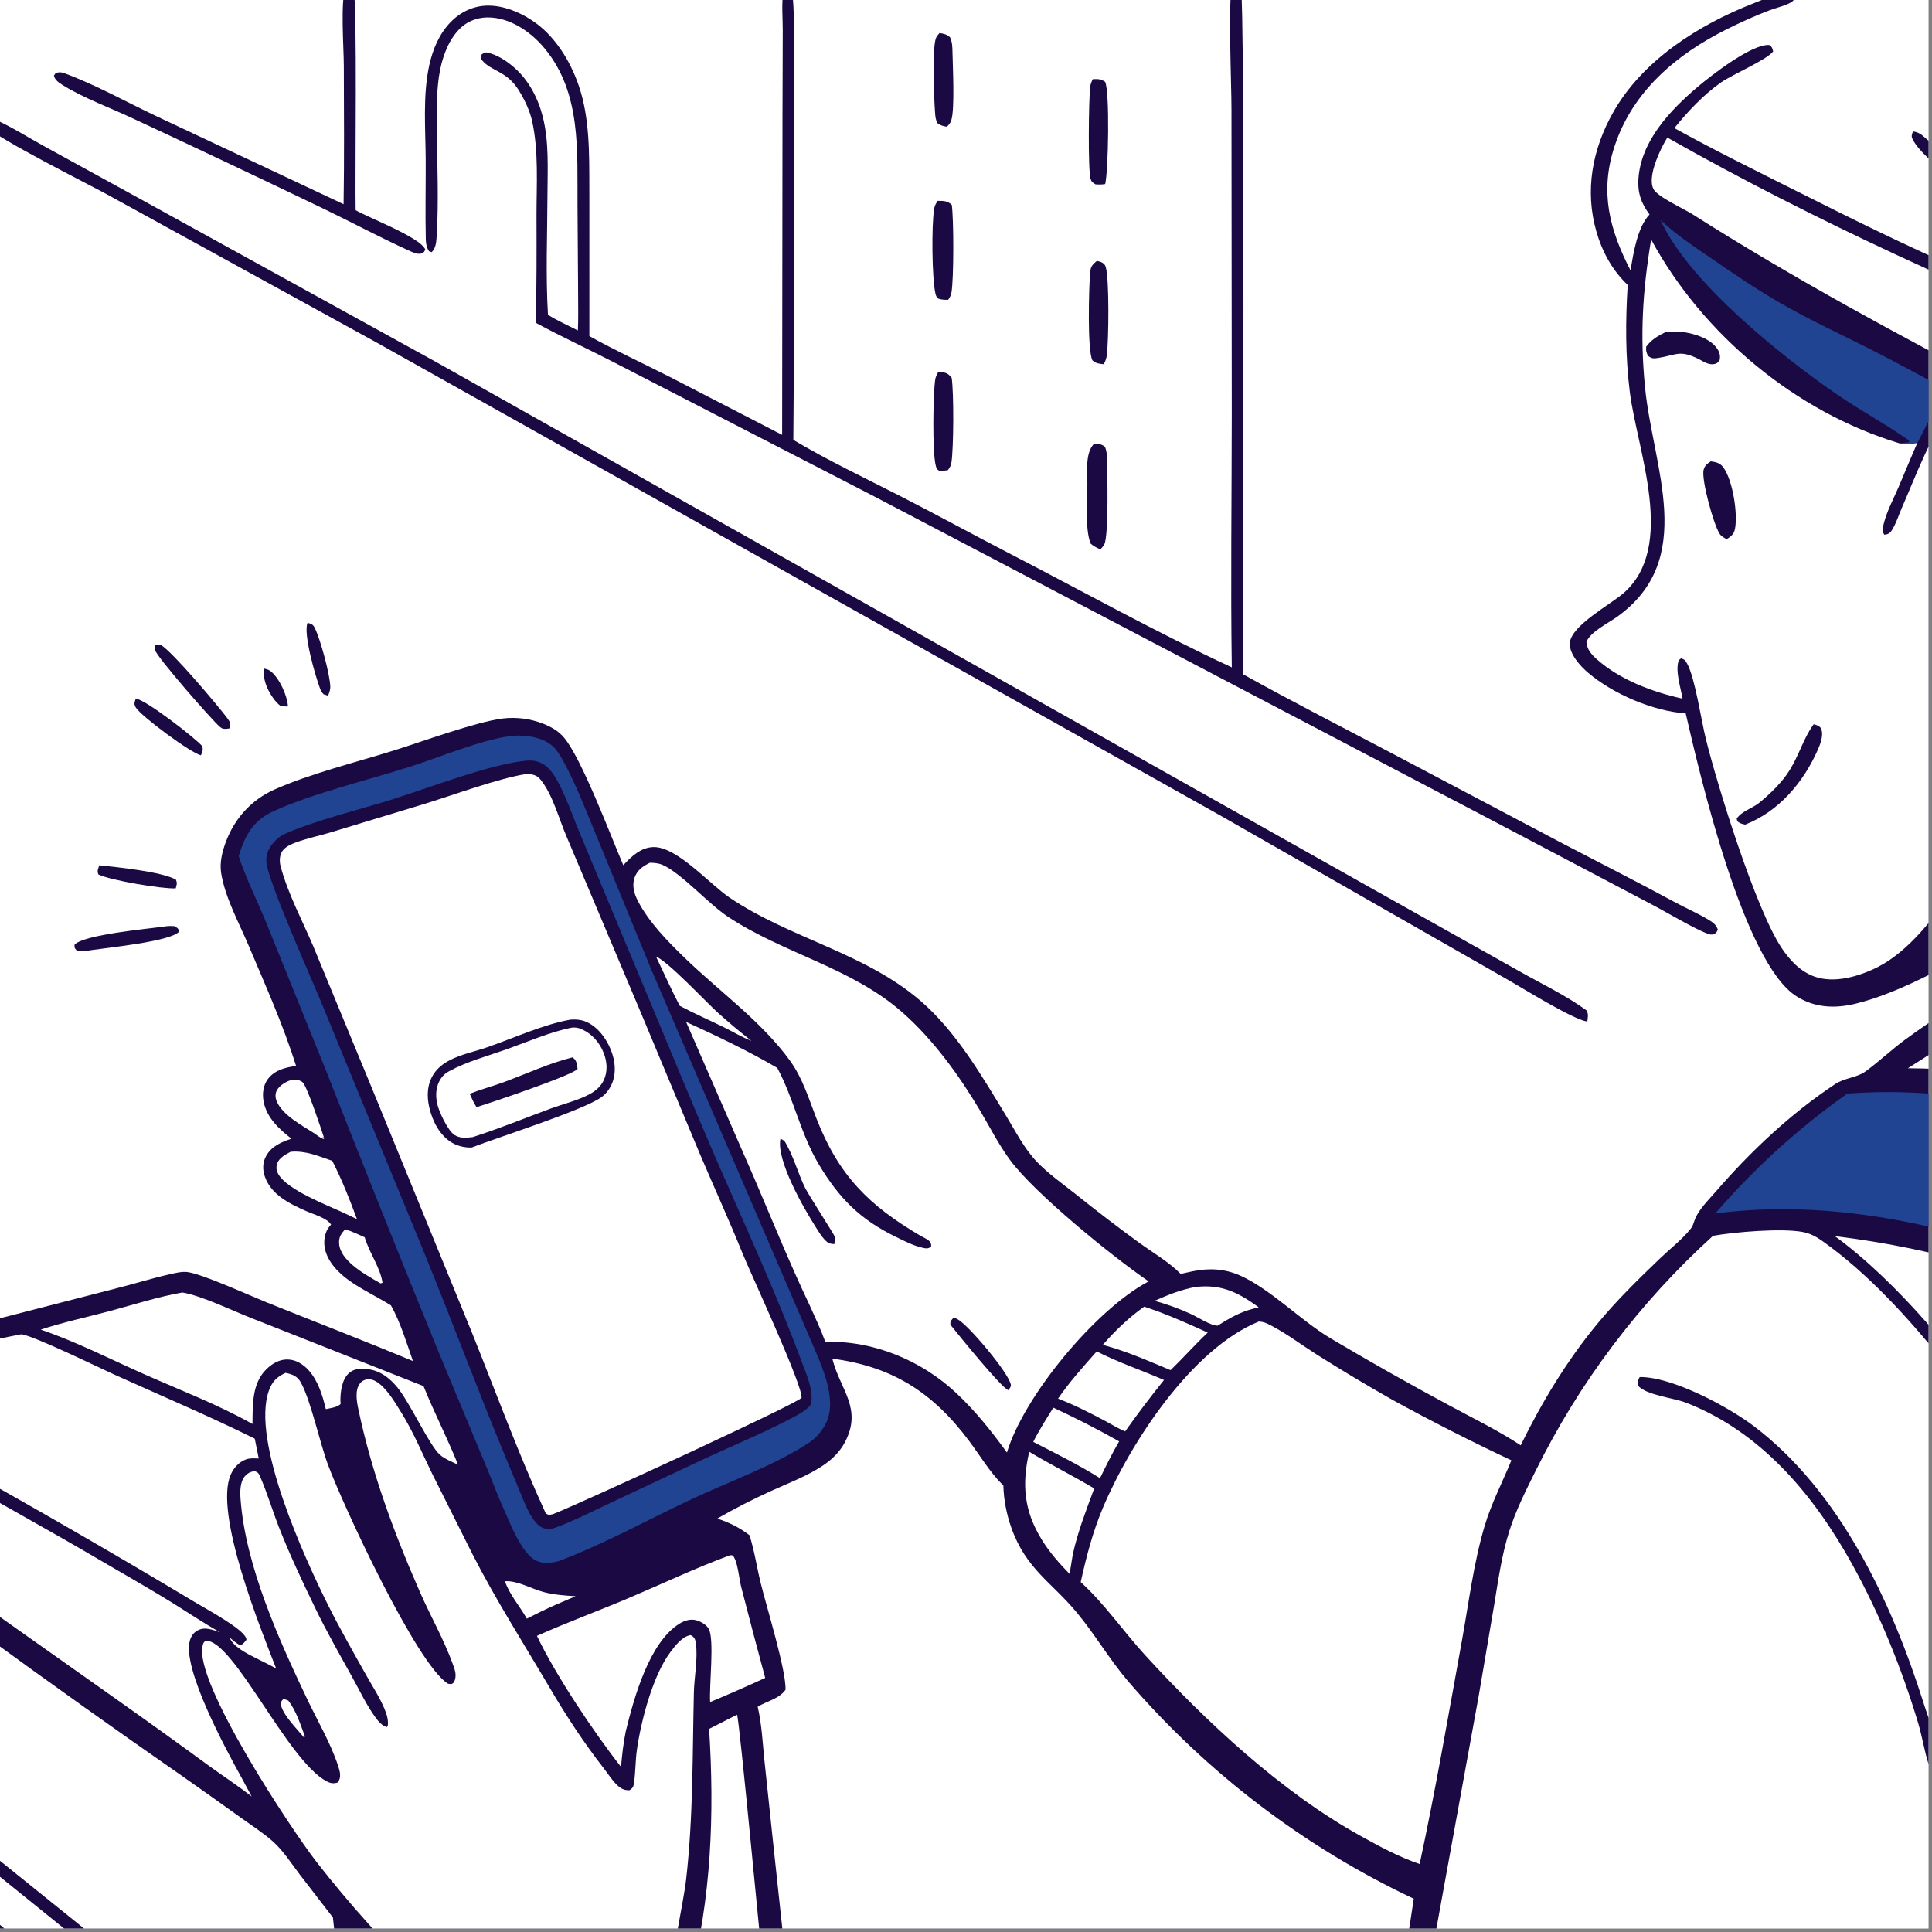
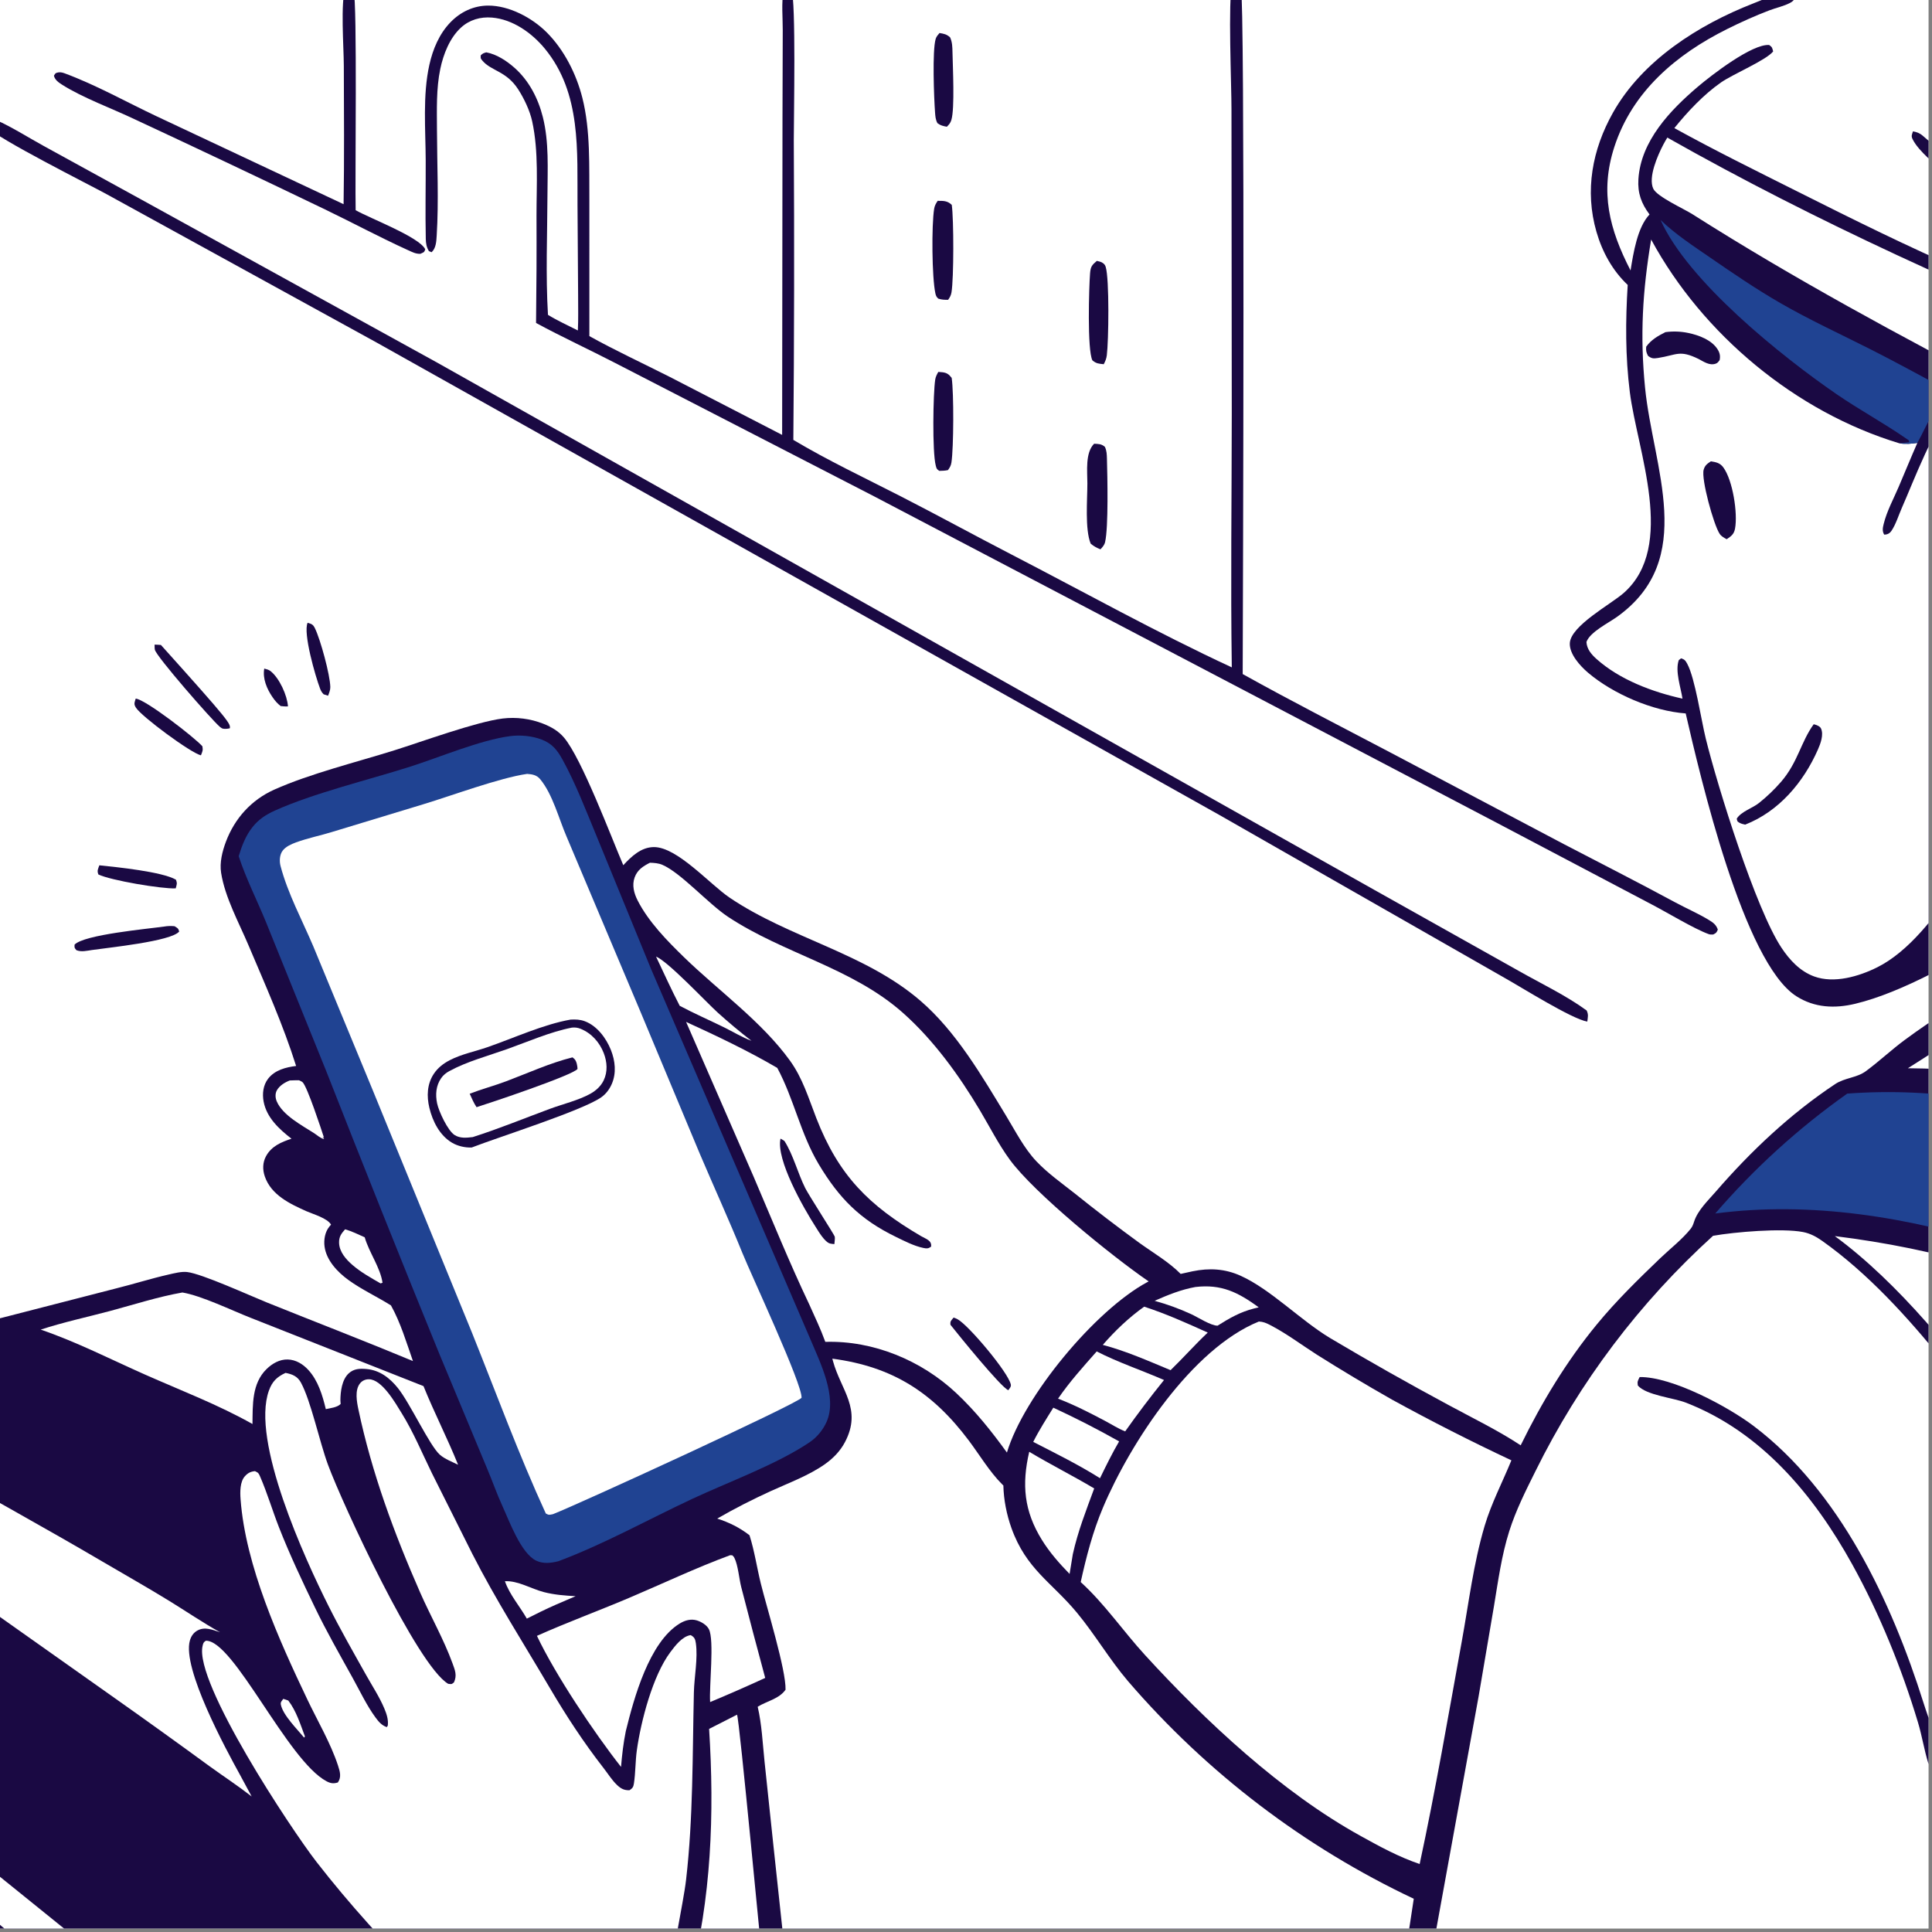
<svg xmlns="http://www.w3.org/2000/svg" width="100%" height="100%" viewBox="0 0 715 715" version="1.1" xml:space="preserve" style="fill-rule:evenodd;clip-rule:evenodd;stroke-linejoin:round;stroke-miterlimit:2;">
  <rect x="0" y="0" width="715" height="715" fill="#808080" stroke="none" />
  <g id="Artboard1" transform="matrix(0.697,0,0,0.697,0,0)">
    <rect x="0" y="0" width="1024" height="1024" style="fill:none;" />
    <clipPath id="_clip1">
      <rect x="0" y="0" width="1024" height="1024" />
    </clipPath>
    <g clip-path="url(#_clip1)">
      <g transform="matrix(1.434,0,0,1.434,-222.1,-45.32)">
        <rect x="0" y="0" width="1024" height="1024" style="fill:white;fill-rule:nonzero;" />
      </g>
      <g transform="matrix(1.434,0,0,1.434,-222.1,-45.32)">
        <path d="M757.568,137.105C751.911,131.765 748.143,124.864 745.993,117.42C741.593,102.183 744.448,86.943 752.124,73.301C763.003,53.968 783.768,40.81 803.97,32.911C807.372,31.58 810.844,30.007 814.38,29.09C816.201,28.618 817.599,28.415 819.258,29.375L819.597,30.683C819.154,31.656 818.648,32.17 817.693,32.673C815.327,33.919 812.492,34.493 809.996,35.445C804.697,37.465 799.387,39.858 794.313,42.392C775.523,51.775 759.284,65.479 752.625,85.994C747.179,102.773 750.814,116.577 758.621,131.743C759.668,125.333 761.134,115.774 765.649,111.009C762.624,106.957 761.203,103.109 761.527,97.963C762.42,83.774 773.327,72.385 783.557,63.698C788.51,59.492 803.674,47.737 809.973,48.271C811.12,49.102 811.043,49.26 811.423,50.649C808.812,53.912 796.544,59.05 792.144,62.113C785.707,66.595 779.747,72.947 774.841,79.035C789.902,87.349 805.44,94.993 820.814,102.71C841.004,112.843 861.36,122.965 882.103,131.919C907.627,142.937 933.364,153.286 959.113,163.758C962.206,165.016 975.431,169.492 977.023,170.691C978.086,171.492 978.297,172.428 978.543,173.651C977.957,174.852 977.958,174.807 976.724,175.337C969.365,175.069 952.469,166.978 944.799,163.872C885.757,139.961 827.744,113.946 772.237,82.546C771.706,83.417 771.202,84.304 770.724,85.207C768.712,89.05 765.043,97.301 767.049,101.499C768.452,104.435 778.411,108.933 781.515,110.904C819.307,134.907 858.348,155.95 898.046,176.609C929.853,193.161 961.977,209.71 994.945,223.857C995.233,227.412 995.353,230.945 995.418,234.511C995.285,255.498 995.305,276.484 995.477,297.469C995.499,304.194 996.421,318.106 995.154,324.116L994.522,325.193C992.711,327.05 990.819,329.246 988.617,330.629C984.509,333.209 976.92,333.581 975.601,334.679C971.423,339.463 967.069,341.738 960.63,342.205C950.248,342.958 940.87,339.385 933.141,332.523C923.631,324.08 919.461,314.028 913.735,303.038C911.894,331.683 906.974,360.31 905.609,388.985C928.951,376.454 952.007,363.713 976.341,353.126C982.17,350.59 988.28,347.439 994.392,345.775C994.602,349.202 994.584,352.543 994.437,355.974C984.215,361.11 973.704,365.618 963.337,370.445C951.194,376.248 939.121,382.194 927.119,388.283C904.511,399.914 882.716,413.427 861.322,427.139C869.23,427.181 876.919,427.585 884.771,428.654C914.168,411.194 945.634,396.871 977.515,384.591C980.932,383.275 989.78,378.837 993.299,379.781C993.942,379.954 994.441,380.671 994.688,381.249C995.437,383.004 994.964,385.959 994.847,387.849C986.744,392.14 977.895,395.153 969.409,398.591C952.57,405.323 936.009,412.683 919.728,420.671C913.362,423.774 906.528,426.701 900.646,430.654C927.336,436.728 975.109,452.436 994.953,471.042L995.165,477.099C995.791,482.42 995.343,488.192 995.299,493.559C995.175,508.605 994.148,524.243 995.157,539.211C995.322,543.001 995.048,546.911 994.978,550.711C986.763,546.305 978.83,541.379 970.602,536.99C946.586,524.178 915.345,508.992 889.512,500.862C871.784,495.283 852.674,491.587 834.253,489.291C857.593,506.376 880.116,534.035 896.628,557.706C957.27,644.637 984.607,770.023 989.228,874.812C989.498,880.94 991.097,919.281 989.92,922.53C989.469,923.774 988.982,923.994 987.925,924.636L986.824,924.317C985.106,921.594 985.699,885.856 985.42,879.08C984.092,846.897 980.278,814.062 975.119,782.27C964.144,714.63 941.97,640.509 906.836,581.607C897.122,565.321 886.105,550.115 874.208,535.381C861.296,519.391 846.415,502.987 829.575,491.061C827.391,489.514 825.142,488.303 822.489,487.789C814.694,486.28 797.196,487.761 789.171,489.18C785.781,492.253 782.465,495.405 779.223,498.634C775.981,501.863 772.817,505.167 769.73,508.544C766.643,511.922 763.638,515.371 760.713,518.89C757.788,522.409 754.948,525.995 752.192,529.648C749.436,533.301 746.767,537.016 744.185,540.794C741.604,544.572 739.112,548.409 736.711,552.304C734.31,556.199 732.002,560.148 729.786,564.152C727.571,568.155 725.45,572.209 723.425,576.312C719.813,583.572 716.166,590.799 713.712,598.553C710.85,607.595 709.606,616.949 708.056,626.271L702.361,659.75L681.904,772.237C677.133,798.703 672.106,825.121 666.823,851.49C664.732,861.955 660.072,878.373 659.443,888.367C658.579,902.092 664.47,924.664 668.612,937.954C674.009,955.272 683.769,971.516 697.916,983.067C701.37,985.887 706.944,988.421 709.017,992.395C708.733,993.709 708.801,993.395 707.801,994.075C703.082,994.032 695.871,987.067 692.269,984.005C669.084,964.292 657.935,927.308 655.685,897.8C653.757,906.763 648.809,918.001 649.86,926.933C650.947,936.173 653.472,946.181 656.692,954.863C658.311,959.225 660.634,963.563 661.785,968.061C662.124,969.383 662.308,970.189 661.804,971.467C660.468,971.541 660.004,971.436 659.02,970.473C653.036,964.616 646.714,938.673 646.323,930.405C641.28,943.077 639.796,960.391 638.871,974.068C638.603,978.043 639.043,982.254 638.445,986.154C638.179,987.89 637.724,989.188 636.27,990.212L635.475,989.813C630.504,981.707 638.009,949.716 638.681,939.133L638.732,938.272C634.052,945.067 629.937,952.722 626.073,960.023C623.371,965.128 612.969,987.664 610.58,989.939C609.664,990.811 609.091,990.606 607.996,990.414C607.538,989.257 607.968,988.296 608.203,987.097L607.543,986.613L608.344,986.611C612.529,973.902 621.372,959.201 628.141,947.414C622.228,951.416 579.697,979.128 574.495,978.178C573.637,977.073 573.695,977.075 573.759,975.667C574.124,975.127 574.202,974.944 574.78,974.481C577.712,972.135 586.065,968.278 589.773,966.134C604.787,957.452 621.21,948.303 634.435,936.976L635.055,936.441C631.741,937.909 628.401,939.315 625.034,940.659C623.473,941.273 621.903,941.864 620.324,942.433C618.745,943.001 617.159,943.546 615.564,944.068C613.97,944.59 612.368,945.088 610.759,945.563C609.15,946.038 607.534,946.49 605.912,946.918C604.289,947.345 602.661,947.749 601.027,948.13C599.393,948.51 597.754,948.866 596.109,949.198C594.464,949.531 592.815,949.839 591.162,950.122C589.508,950.406 587.851,950.666 586.19,950.902C584.529,951.137 582.864,951.348 581.197,951.535C579.53,951.722 577.86,951.885 576.188,952.023C574.516,952.161 572.842,952.274 571.167,952.363C569.491,952.452 567.814,952.517 566.137,952.557C564.46,952.597 562.782,952.612 561.105,952.603C559.427,952.594 557.75,952.561 556.073,952.503C554.396,952.444 552.721,952.362 551.046,952.255C549.372,952.148 547.7,952.016 546.029,951.86C542.195,951.502 536.752,951.563 533.348,949.824C532.144,949.209 531.774,948.789 531.381,947.524C531.638,947.196 531.809,946.774 532.154,946.539C533.141,945.865 534.995,945.82 536.135,945.877C538.6,946 541.223,946.754 543.69,947.114C548.677,947.868 553.692,948.318 558.733,948.464C573.988,948.892 590.813,947.011 605.249,942.02C546.228,929.022 488.377,875.895 450.236,831.014C441.321,820.523 432.328,809.75 424.025,798.772C419.531,792.829 415.546,786.525 410.961,780.649C402.479,782.863 394.878,785.326 387.204,789.632C390.148,794.928 404.708,812.94 404.451,817.103C403.512,818.083 403.414,817.989 402.045,818.15C397.914,815.616 386.671,797.244 383.1,791.926C379.238,795.33 375.547,798.91 372.027,802.666C375.744,808.503 386.37,821.585 387.626,827.614C387.911,828.981 387.792,829.469 386.994,830.575C382.9,830.18 372.546,810.689 368.748,806.54C368.617,806.397 368.481,806.258 368.347,806.117C365.867,809.284 363.792,812.636 361.722,816.079C363.805,821.054 376.652,840.929 376.783,843.268C376.117,844.417 376.145,844.456 374.912,844.921C370.715,843.608 361.453,825.815 358.845,821.382C357.571,823.797 356.512,826.273 355.448,828.785C357.869,838.192 362.671,847.224 367.067,855.851C386.537,894.063 411.458,929.544 438.348,962.874C443.831,969.67 449.67,976.171 455.443,982.719C458.579,986.277 462.096,989.795 464.787,993.703C464.881,993.839 464.971,993.978 465.063,994.115C460.279,994.076 455.484,994.113 450.712,993.732C444.748,987.663 439.388,980.98 433.935,974.459C406.261,941.364 379.906,902.397 360.973,863.576C357.139,855.715 354.002,847.437 350.693,839.341C339.385,845.877 327.643,851.805 316.103,857.929C308.678,861.869 300.956,866.672 293.102,869.639C280.518,863.316 260.999,844.499 249.262,834.814C201.523,795.226 154.29,755.046 107.561,714.273C104.843,704.817 104.26,690.998 102.831,680.919C98.714,651.891 94.359,622.747 91.365,593.584C88.775,591.269 86.199,588.939 83.636,586.594C82.039,579.758 77.036,547.279 77.195,541.367C77.885,540.4 78.45,539.873 79.562,539.415C85.348,537.028 91.871,535.892 97.95,534.389C106.227,532.314 114.49,530.183 122.739,527.996L197.77,508.687C204.31,507.067 210.768,505.011 217.333,503.521C219.417,503.048 222.063,502.353 224.174,502.595C229.663,503.226 247.52,511.382 253.758,513.892C271.75,521.132 289.879,528.105 307.781,535.558C305.391,528.739 303.178,521.275 299.647,514.962C294.492,511.719 288.835,509.122 283.901,505.549C279.857,502.622 275.746,498.291 275.05,493.152C274.716,490.682 275.209,487.761 276.814,485.795C277.021,485.542 277.241,485.299 277.454,485.05C276.082,482.633 270.841,481.196 268.322,480.07C262.169,477.32 255.303,474.068 252.935,467.215C252.062,464.69 252.105,462.029 253.409,459.658C255.434,455.974 259.034,454.476 262.814,453.234C258.261,449.705 253.616,445.44 252.496,439.507C251.942,436.573 252.306,433.402 254.178,430.989C256.642,427.811 260.733,426.766 264.523,426.298C259.743,411.112 253.089,396.237 246.878,381.581C243.278,373.086 238.191,363.898 236.753,354.788C236.151,350.976 237.187,346.842 238.533,343.264C241.791,334.604 247.973,327.764 256.414,323.983C269.586,318.083 286.949,313.799 300.931,309.412C311.001,306.253 331.241,298.86 340.978,297.649C342.245,297.496 343.516,297.422 344.791,297.427C346.066,297.432 347.337,297.514 348.602,297.675C349.867,297.836 351.118,298.075 352.354,298.391C353.59,298.707 354.802,299.098 355.989,299.563C358.957,300.736 361.621,302.242 363.705,304.697C370.292,312.454 381.244,341.681 385.668,351.963C388.674,348.71 392.264,345.287 396.975,345.254C405.63,345.195 417.655,358.983 425.025,363.969C447.349,379.069 475.052,384.379 495.68,402.149C508.929,413.562 518.473,430.024 527.469,444.848C530.891,450.487 534.13,456.882 538.701,461.679C542.9,466.085 548.09,469.755 552.865,473.52C560.672,479.795 568.624,485.881 576.72,491.779C581.712,495.382 587.749,498.903 592.043,503.292C593.498,502.955 594.957,502.635 596.42,502.33C602.633,501.05 608.419,501.348 614.265,503.988C625.327,508.983 636.377,520.414 647.36,527.036C661.755,535.589 676.328,543.83 691.077,551.759C700.045,556.618 709.419,561.151 717.942,566.76C725.71,550.911 734.868,535.702 746.092,522.044C753.331,513.236 761.361,505.403 769.577,497.516C773.226,494.012 777.781,490.496 780.914,486.55C781.539,485.764 781.844,484.895 782.15,483.946C783.521,479.696 787.278,476.176 790.16,472.848C803.163,457.832 817.786,444.034 834.372,433.012C837.943,430.638 842.383,430.716 845.765,428.216C850.701,424.568 855.201,420.319 860.152,416.656C871.191,408.488 883.165,401.095 895.118,394.354C894.749,388.846 895.469,383.321 896.084,377.855C880.058,386.823 859.494,399.043 841.784,403.276C834.217,405.085 826.779,404.772 820.033,400.487C800.463,388.058 784.418,319.071 779.044,295.763C766.818,294.88 752.113,288.55 742.815,280.625C739.985,278.212 735.939,273.782 736.136,269.76C736.453,263.278 751.36,255.344 756.11,251.151C775.661,233.891 761.087,198.502 758.351,176.762C756.69,163.568 756.74,150.352 757.568,137.105Z" style="fill:rgb(26,9,67);fill-rule:nonzero;" />
      </g>
      <g transform="matrix(1.434,0,0,1.434,-222.1,-45.32)">
        <path d="M838.857,436.53C871.688,434.122 902.389,439.703 933.392,450.435C940.809,453.005 948.078,455.944 955.197,459.253C960.801,461.837 990.978,478.601 994.662,478.353L995.165,477.099C995.791,482.42 995.343,488.192 995.299,493.559C995.175,508.605 994.148,524.243 995.157,539.211C936.242,503.94 859.949,471.731 789.986,480.925C793.59,476.747 797.317,472.683 801.168,468.732C805.019,464.781 808.987,460.95 813.071,457.24C817.154,453.531 821.347,449.948 825.649,446.493C829.951,443.038 834.354,439.717 838.857,436.53Z" style="fill:rgb(32,67,146);fill-rule:nonzero;" />
      </g>
      <g transform="matrix(1.434,0,0,1.434,-222.1,-45.32)">
        <path d="M463.074,534.674C485.336,537.615 500.215,547.154 513.627,565.027C517.613,570.339 521.249,576.509 525.937,581.187C526.088,581.338 526.245,581.484 526.398,581.632C526.507,586.902 527.609,592.423 529.382,597.383C534.851,612.68 544.336,617.482 553.691,628.801C560.372,636.884 565.71,646.06 572.542,654.08C574.362,656.196 576.21,658.288 578.085,660.356C579.96,662.424 581.862,664.467 583.79,666.485C585.719,668.503 587.674,670.495 589.655,672.462C591.636,674.429 593.642,676.369 595.673,678.283C597.705,680.197 599.761,682.084 601.842,683.945C603.923,685.805 606.029,687.638 608.158,689.443C610.287,691.248 612.44,693.024 614.615,694.773C616.791,696.522 618.989,698.242 621.21,699.933C623.431,701.624 625.673,703.286 627.937,704.918C630.202,706.551 632.487,708.153 634.793,709.725C637.1,711.298 639.426,712.84 641.773,714.351C644.12,715.863 646.486,717.344 648.871,718.793C651.257,720.242 653.661,721.66 656.084,723.047C658.507,724.433 660.947,725.787 663.405,727.11C665.863,728.433 668.338,729.723 670.83,730.981C673.322,732.238 675.83,733.463 678.354,734.655C674.689,760.045 669.423,785.376 664.729,810.592C659.246,840.048 653.322,869.226 646.285,898.359C643.829,908.524 641.637,918.826 638.66,928.852C634.54,931.31 630.412,933.625 626.148,935.827C621.346,934.546 616.465,933.564 611.607,932.52C558.471,921.874 503.931,873.874 467.569,835.786C457.972,825.733 448.067,815.578 439.911,804.29C443.349,803.233 447.699,802.318 449.62,798.937C450.289,797.759 449.886,795.499 449.756,794.169L441.266,715.084L437.966,683.84C437.267,677.157 436.962,670.1 435.431,663.558C438.841,661.442 443.354,660.669 445.743,657.257C445.963,649.933 438.72,626.625 436.562,617.833C435.114,611.937 434.243,605.846 432.399,600.061C428.731,597.207 424.854,595.302 420.445,593.891C426.9,590.17 433.429,586.838 440.207,583.742C446.894,580.686 454.319,577.977 460.337,573.732C463.357,571.601 465.995,568.896 467.729,565.609C474.224,553.3 466.231,546.361 463.292,535.519C463.216,535.238 463.146,534.956 463.074,534.674Z" style="fill:white;fill-rule:nonzero;" />
      </g>
      <g transform="matrix(1.434,0,0,1.434,-222.1,-45.32)">
        <path d="M343.846,304.155C347.627,303.682 351.965,304.087 355.498,305.46C359.417,306.983 361.271,309.414 363.235,312.991C368.059,321.771 371.838,331.706 375.686,340.963L395.957,390.411L454.949,527.507C458.602,536.158 464.97,548.874 460.971,558.009C459.678,560.963 457.424,563.742 454.755,565.553C442.596,573.804 424.525,580.341 410.951,586.705C394.653,594.346 378.491,603.362 361.625,609.677C358.914,610.356 356.049,610.715 353.43,609.472C347.762,606.783 343.428,594.731 340.835,589.069C338.813,584.655 337.217,580.019 335.316,575.547L317.497,532.754C303.308,497.969 289.356,463.09 275.642,428.116L253.365,373.019C250.026,364.877 246.01,357.007 243.261,348.637C244.411,344.819 245.855,341.016 248.365,337.867C250.69,334.949 253.31,333.25 256.654,331.74C270.861,325.324 291.195,320.401 306.452,315.574C317.54,312.066 332.656,305.607 343.846,304.155Z" style="fill:rgb(32,67,146);fill-rule:nonzero;" />
      </g>
      <g transform="matrix(1.434,0,0,1.434,-222.1,-45.32)">
-         <path d="M350.257,313.204C351.316,313.19 352.305,313.219 353.345,313.445C356.444,314.118 358.684,316.494 360.295,319.109C364.252,325.527 366.748,333.501 369.716,340.478L391.911,393.715C401.563,416.678 410.925,439.82 420.865,462.656C431.345,486.735 442.517,510.953 451.631,535.581C453.414,540.4 456.295,546.466 455.124,551.613C453.625,553.827 450.142,555.567 447.79,556.802C436.07,562.958 423.56,567.94 411.596,573.665L380.981,588.036C373.734,591.43 366.529,595.184 358.956,597.793C357.353,597.775 355.976,597.627 354.651,596.622C350.939,593.804 348.544,586.535 346.737,582.301C334.33,553.22 323.397,523.402 311.41,494.128L273.718,402.451C269.951,393.331 254.075,357.803 253.507,350.839C253.269,347.927 254.385,345.597 256.288,343.461C257.681,341.897 258.995,340.925 260.93,340.101C272.885,335.008 287.072,331.653 299.629,327.754C313.197,323.541 336.898,314.289 350.257,313.204Z" style="fill:rgb(26,9,67);fill-rule:nonzero;" />
-       </g>
+         </g>
      <g transform="matrix(1.434,0,0,1.434,-222.1,-45.32)">
        <path d="M350.057,318.152C351.985,318.296 353.578,318.539 354.889,320.115C359.513,325.674 361.831,334.837 364.703,341.463L392.234,406.714L414.025,458.873C419.239,471.139 424.761,483.196 429.769,495.561C433.129,503.854 452.014,544.218 451.673,549.166C449.638,551.586 369.456,588.396 359.632,592.249C358.279,592.504 358.159,592.673 356.981,592.008C346.966,570.214 338.593,547.386 329.663,525.118L292.873,435.209L270.947,382.151C266.833,372.434 261.416,362.43 258.752,352.229C258.286,350.443 258.39,348.079 259.564,346.547C260.696,345.069 262.734,344.16 264.427,343.538C268.699,341.969 273.322,341.024 277.687,339.698L311.617,329.397C322.233,326.183 339.849,319.617 350.057,318.152Z" style="fill:white;fill-rule:nonzero;" />
      </g>
      <g transform="matrix(1.434,0,0,1.434,-222.1,-45.32)">
        <path d="M366.128,409.135C367.983,409.032 369.651,409.08 371.414,409.736C375.937,411.418 379.336,416.002 381.066,420.339C382.676,424.376 383.176,428.921 381.394,432.992C380.545,434.931 379.236,436.695 377.49,437.912C370.403,442.851 339.766,452.532 329.527,456.492C327.066,456.574 324.383,455.978 322.253,454.72C317.681,452.02 315.069,446.817 313.867,441.815C312.834,437.515 312.99,433.02 315.492,429.231C316.981,426.977 319.068,425.369 321.448,424.141C325.738,421.926 330.722,420.945 335.283,419.37C345.033,416.002 356.106,410.888 366.128,409.135Z" style="fill:rgb(26,9,67);fill-rule:nonzero;" />
      </g>
      <g transform="matrix(1.434,0,0,1.434,-222.1,-45.32)">
        <path d="M366.644,412.096C367.785,411.98 368.803,412.106 369.863,412.535C373.888,414.165 376.893,417.542 378.436,421.551C379.692,424.815 379.944,428.445 378.39,431.659C377.359,433.792 375.533,435.439 373.484,436.58C369.106,439.018 363.273,440.402 358.532,442.155C348.973,445.69 339.665,449.522 329.93,452.63C327.637,452.894 325.302,453.168 323.238,451.89C320.704,450.322 317.343,443.106 316.729,440.151C316.052,436.892 316.295,433.585 318.243,430.792C319.026,429.671 320.037,428.863 321.229,428.21C327.708,424.662 335.623,422.553 342.582,420.079C350.346,417.318 358.559,413.68 366.644,412.096Z" style="fill:white;fill-rule:nonzero;" />
      </g>
      <g transform="matrix(1.434,0,0,1.434,-222.1,-45.32)">
        <path d="M366.854,423.111C367.1,423.318 367.37,423.499 367.591,423.731C368.408,424.588 368.675,426.289 368.723,427.387C367.065,429.708 336.206,440.042 331.336,441.557C330.289,439.989 329.568,438.29 328.794,436.578C333.241,434.852 337.885,433.635 342.353,431.948C350.419,428.903 358.475,425.211 366.854,423.111Z" style="fill:rgb(26,9,67);fill-rule:nonzero;" />
      </g>
      <g transform="matrix(1.434,0,0,1.434,-222.1,-45.32)">
        <path d="M777.855,290.288C766.769,287.846 754.624,283.304 746.032,275.616C744.103,273.89 742.457,271.976 742.288,269.302C743.639,265.595 750.402,262.315 753.667,259.972C783.427,238.612 766.922,204.779 763.994,175.143C762.086,155.827 763.057,139.394 766.25,120.295C785.306,155.462 819.794,184.163 858.2,195.761C860.556,196.121 862.479,195.926 864.814,195.598C862.429,201.014 860.211,206.487 857.881,211.923C855.957,216.412 853.534,220.831 852.351,225.596C851.991,227.045 851.755,228.235 852.533,229.555C853.714,229.554 854.552,229.148 855.247,228.125C856.863,225.749 857.924,222.245 859.106,219.579C863.362,209.979 871.169,188.949 878.399,181.99C879.807,180.634 881.55,179.888 883.316,179.114C887.611,180.243 891.484,182.166 895.219,184.543C905.778,191.264 913.02,201.192 915.7,213.483C919.431,230.584 914.382,246.201 905.147,260.563C901.368,257.22 897.225,255.114 892.057,255.336C887.046,255.552 881.569,257.845 878.323,261.75C875.311,265.373 874.355,270.367 875.01,274.956C875.097,275.553 875.212,276.144 875.356,276.729C875.501,277.314 875.674,277.891 875.875,278.459C876.076,279.028 876.305,279.585 876.56,280.131C876.816,280.677 877.098,281.209 877.406,281.727C877.714,282.245 878.047,282.747 878.404,283.233C878.761,283.718 879.142,284.185 879.545,284.633C879.948,285.082 880.372,285.509 880.817,285.916C881.262,286.322 881.726,286.706 882.209,287.067C882.444,287.24 882.682,287.408 882.925,287.569C883.168,287.73 883.415,287.885 883.666,288.034C883.917,288.182 884.172,288.324 884.43,288.46C884.689,288.595 884.95,288.724 885.215,288.846C885.48,288.968 885.747,289.083 886.018,289.192C886.289,289.3 886.562,289.401 886.838,289.495C887.114,289.59 887.392,289.677 887.673,289.757C887.954,289.837 888.236,289.91 888.52,289.975C888.804,290.041 889.09,290.099 889.377,290.15C889.664,290.201 889.953,290.245 890.242,290.281C890.531,290.317 890.821,290.346 891.112,290.367C891.403,290.388 891.694,290.402 891.986,290.408C892.277,290.415 892.569,290.414 892.86,290.405C893.152,290.396 893.443,290.38 893.734,290.356C894.025,290.333 894.314,290.302 894.603,290.263C894.892,290.225 895.18,290.179 895.467,290.126C901.245,289.044 905.33,285.142 908.412,280.385C909.639,285.305 910.561,290.306 911.561,295.276C907.257,299.294 904.219,310.178 901.715,315.867C891.888,338.19 872.494,378.537 849.981,389.759C843.165,393.156 833.998,395.86 826.597,393.147C821.349,391.223 817.503,387.05 814.486,382.498C804.992,368.178 790.932,323.109 786.484,305.119C784.8,298.309 782.516,282.752 779.635,277.434C778.986,276.237 778.642,275.738 777.331,275.369L776.476,276.036C775.07,280.123 777.198,286.041 777.855,290.288Z" style="fill:white;fill-rule:nonzero;" />
      </g>
      <g transform="matrix(1.434,0,0,1.434,-222.1,-45.32)">
        <path d="M826.432,299.782C826.576,299.814 826.723,299.839 826.865,299.878C827.675,300.105 828.791,300.561 829.154,301.364C830.197,303.669 828.96,306.951 828.005,309.123C822.682,321.236 813.578,332.04 801.07,336.937C800.208,336.757 799.572,336.607 798.797,336.162C798.018,335.715 798.166,335.546 797.937,334.742C799.597,332.048 803.732,330.896 806.239,328.879C809.19,326.51 811.908,323.899 814.393,321.046C820.635,313.772 821.647,306.379 826.432,299.782Z" style="fill:rgb(26,9,67);fill-rule:nonzero;" />
      </g>
      <g transform="matrix(1.434,0,0,1.434,-222.1,-45.32)">
        <path d="M788.377,202.416C790.307,202.742 791.725,202.982 792.965,204.659C796.474,209.407 798.373,221.665 797.308,227.35C796.918,229.433 795.861,230.15 794.226,231.258C793.231,230.721 792.249,230.219 791.603,229.244C789.395,225.916 784.72,208.997 785.693,205.531C786.149,203.904 787.05,203.277 788.377,202.416Z" style="fill:rgb(26,9,67);fill-rule:nonzero;" />
      </g>
      <g transform="matrix(1.434,0,0,1.434,-222.1,-45.32)">
        <path d="M771.54,154.585C774.414,154.206 777.17,154.3 780.013,154.893C783.869,155.696 788.736,157.481 790.902,161.03C791.691,162.322 791.921,163.488 791.596,164.981C791.109,165.567 790.917,165.987 790.166,166.256C787.877,167.077 785.748,165.534 783.777,164.501C776.659,161.044 775.825,163.049 768.748,164.157C767.086,164.417 766.401,164.369 765.082,163.354C764.424,162.05 764.29,161.427 764.418,159.97C766.254,157.404 768.787,155.969 771.54,154.585Z" style="fill:rgb(26,9,67);fill-rule:nonzero;" />
      </g>
      <g transform="matrix(1.434,0,0,1.434,-222.1,-45.32)">
        <path d="M260.613,539.937C263.114,540.433 265.038,541.19 266.308,543.538C270.044,550.444 273.141,565.322 276.318,573.933C281.711,588.553 309.336,648.271 320.828,655.067C322.064,655.158 321.936,655.392 322.968,654.543C324.164,651.915 323.372,650.058 322.435,647.489C319.169,638.53 314.281,629.985 310.437,621.237C300.852,599.427 292.532,576.919 287.605,553.563C286.991,550.654 286.166,546.341 288.198,543.812C289.001,542.811 290.172,542.301 291.448,542.302C296.312,542.304 301.276,551.092 303.59,554.831C308.017,561.981 311.127,569.568 314.817,577.096L329.795,607.003C338.401,623.91 348.76,640.097 358.372,656.451C364.552,666.967 370.977,676.774 378.467,686.397C380.051,688.432 381.461,690.733 383.334,692.519C384.733,693.853 385.996,694.557 387.986,694.461C389.071,693.737 389.394,693.316 389.6,691.988C390.224,687.947 390.114,683.725 390.687,679.639C392.186,668.953 396.536,652.08 403.113,643.315C404.913,640.916 407.527,637.474 410.621,637.034C411.981,637.769 412.315,638.483 412.535,640.023C413.336,645.647 411.939,652.452 411.804,658.248C411.267,681.321 411.565,704.583 408.923,727.553C407.845,736.927 403.14,756.716 403.567,764.486C403.775,768.269 406.041,772.04 407.645,775.408C387,781.283 371.775,790.845 359.938,809.066L357.397,812.984C350.629,801.509 341.35,794.082 331.865,785.09C325.127,778.704 318.506,772.137 311.91,765.602C297.993,751.815 284.163,736.559 272.132,721.087C262.625,708.861 226.708,654.529 229.892,641.029C230.141,639.972 230.216,639.704 231.087,639.115C241.412,638.81 261.308,683.514 275.797,691.154C277.272,691.932 278.351,692.107 279.979,691.597C281.377,689.613 280.758,687.533 280.04,685.343C277.331,677.077 272.494,668.863 268.742,660.993C258.164,638.806 245.78,611.357 243.955,586.706C243.761,584.09 243.692,580.244 245.594,578.171C246.671,576.996 247.708,576.455 249.304,576.325C250.557,576.95 250.628,577.025 251.204,578.353C253.843,584.438 255.763,590.948 258.187,597.136C262.121,607.185 266.852,617.192 271.543,626.911C275.806,635.746 280.702,644.3 285.456,652.88C288.126,657.697 290.651,663.078 293.906,667.513C295.087,669.12 296.185,670.444 298.099,671.109L298.473,670.521C298.738,668.319 298.029,666.212 297.184,664.201C295.397,659.95 292.687,655.817 290.43,651.79C285.708,643.363 280.896,634.961 276.563,626.326C267.747,608.755 247.732,565.102 254.458,546.48C255.676,543.108 257.417,541.424 260.613,539.937Z" style="fill:white;fill-rule:nonzero;" />
      </g>
      <g transform="matrix(1.434,0,0,1.434,-222.1,-45.32)">
        <path d="M621.006,520.922C622.591,520.998 623.649,521.443 625.041,522.157C631.079,525.251 636.717,529.513 642.436,533.168C651.581,538.931 660.854,544.48 670.254,549.815C684.767,557.78 699.517,565.282 714.502,572.32C711.2,580.408 707.088,588.203 704.593,596.606C700.444,610.58 698.728,625.087 696.13,639.391C691.125,666.941 686.428,694.41 680.535,721.794C672.895,719.206 665.79,715.356 658.765,711.445C629.424,695.266 601.313,668.983 578.829,644.402C570.739,635.557 563.906,625.468 555.034,617.394C557.107,607.992 559.514,598.713 563.275,589.82C573.482,565.684 596.252,530.943 621.006,520.922Z" style="fill:white;fill-rule:nonzero;" />
      </g>
      <g transform="matrix(1.434,0,0,1.434,-222.1,-45.32)">
        <path d="M395.529,351.048C397.079,351.098 398.703,351.202 400.145,351.825C407.019,354.794 417.122,366.216 424.44,371.066C445.104,384.757 470.343,389.895 489.221,406.644C500.509,416.659 509.973,429.719 517.684,442.679C521.302,448.76 524.557,455.217 528.73,460.94C537.782,473.355 566.844,496.943 580.194,506.07L579.681,506.342C560.399,516.723 533.953,548.578 527.717,569.435C522.01,561.55 516.078,554.095 508.949,547.413C496.058,535.331 478.293,527.914 460.469,528.456C458.758,523.734 456.584,519.174 454.529,514.593C447.152,499.089 440.676,483.078 433.92,467.294L408.919,409.983C420.197,415.129 432.003,420.759 442.682,427.015C448.814,438.393 451.317,451.455 458.014,462.65C465.553,475.254 473.273,483.09 486.513,489.54C489.665,491.075 493.282,492.953 496.738,493.672C498.005,493.936 498.581,493.959 499.629,493.215C499.975,490.896 497.735,490.363 495.946,489.315C476.608,477.993 465.404,466.878 457.127,445.578C454.266,438.215 452.082,430.845 447.403,424.353C436.972,409.877 420.936,398.45 408.196,386.074C401.898,379.957 394.986,372.894 390.975,365.012C389.634,362.378 388.813,359.348 389.876,356.465C390.909,353.66 392.979,352.343 395.529,351.048Z" style="fill:white;fill-rule:nonzero;" />
      </g>
      <g transform="matrix(1.434,0,0,1.434,-222.1,-45.32)">
        <path d="M443.877,453.194C444.388,453.43 444.874,453.79 445.349,454.091C448.617,459.261 450.245,465.891 452.996,471.447C454.298,474.077 463.82,488.808 463.964,489.489C464.114,490.198 463.864,491.491 463.826,492.254C463.291,492.209 462.767,492.183 462.243,492.049C460.258,491.54 458.023,487.659 456.939,485.968C452.395,478.886 442.176,461.01 443.877,453.194Z" style="fill:rgb(26,9,67);fill-rule:nonzero;" />
      </g>
      <g transform="matrix(1.434,0,0,1.434,-222.1,-45.32)">
        <path d="M507.972,519.452C508.632,519.701 508.844,519.751 509.42,520.061C513.525,522.271 528.286,539.849 529.152,544.245C529.326,545.127 528.693,545.642 528.238,546.353C525.514,545.335 509.773,525.871 506.808,522.137C506.632,520.689 507.131,520.544 507.972,519.452Z" style="fill:rgb(26,9,67);fill-rule:nonzero;" />
      </g>
      <g transform="matrix(1.434,0,0,1.434,-222.1,-45.32)">
-         <path d="M99.073,600.169C103.953,601.928 115.013,612.008 120.013,615.74L150.611,638.164C174.241,655.386 198.06,672.342 222.069,689.033C229.554,694.281 237.009,699.573 244.432,704.908C248.24,707.646 252.395,710.305 255.895,713.419C259.773,716.867 262.638,721.427 265.765,725.544L278.149,741.594C279.188,752.257 280.766,762.872 281.862,773.532C283.706,791.462 285.138,809.338 287.426,827.23C280.774,823.396 273.518,816.178 267.335,811.266C248.118,796.007 229.019,780.602 210.038,765.051L141.338,709.692C131.296,701.611 120.37,694.02 110.875,685.329C108.672,675.517 107.8,665.12 106.468,655.141L99.073,600.169Z" style="fill:white;fill-rule:nonzero;" />
-       </g>
+         </g>
      <g transform="matrix(1.434,0,0,1.434,-222.1,-45.32)">
-         <path d="M162.787,525.646C167.331,526.171 191.606,538.039 196.98,540.474C214.437,548.384 232.023,555.787 249.209,564.301L250.691,571.654C249.158,571.581 247.446,571.433 245.98,571.969C243.402,572.912 241.431,575.084 240.336,577.555C233.997,591.874 251.436,634.75 257.124,649.393C254.594,648.002 251.976,646.736 249.398,645.435C246.526,643.988 241.007,641.181 239.957,637.992C241.211,639.001 242.434,640.126 243.883,640.843C244.679,640.396 245.068,640.102 245.649,639.364C246.088,638.804 246.231,638.86 246.051,638.259C244.998,634.741 231.367,627.453 227.616,625.172C197.397,607.056 166.886,589.447 136.081,572.346C119.732,563.205 103.653,553.666 87.086,544.908C112.373,538.974 137.233,530.392 162.787,525.646Z" style="fill:white;fill-rule:nonzero;" />
-       </g>
+         </g>
      <g transform="matrix(1.434,0,0,1.434,-222.1,-45.32)">
        <path d="M84.935,548.689C89.984,550.789 94.928,554.024 99.712,556.707C109.807,562.328 119.843,568.053 129.82,573.882C150.711,585.948 171.891,597.504 192.689,609.735C200.978,614.61 209.392,619.35 217.58,624.386C223.856,628.247 229.919,632.393 236.363,635.979C233.645,635.101 230.811,633.832 228.049,635.296C226.55,636.091 225.637,637.446 225.183,639.054C222.275,649.355 238.449,679.171 243.773,688.822L248.065,696.777C243.006,692.844 237.578,689.286 232.382,685.522C220.88,677.111 209.31,668.796 197.671,660.575L136.333,617.198C121.721,607.058 105.756,593.553 90.771,584.864C88.296,572.993 86.917,560.674 84.935,548.689Z" style="fill:white;fill-rule:nonzero;" />
      </g>
      <g transform="matrix(1.434,0,0,1.434,-222.1,-45.32)">
        <path d="M111.472,691.776C115.97,693.981 120.649,698.898 124.636,702.111L157.445,728.592L287.358,833.532C288.705,841.448 289.201,850.015 289.604,858.042C281.816,853.282 274.87,845.987 267.987,839.944C258.083,831.208 248.042,822.633 237.863,814.22C205.864,787.51 174.004,760.636 142.283,733.598C133.713,726.193 121.805,718.093 114.153,710.451C112.821,704.414 112.421,697.917 111.472,691.776Z" style="fill:white;fill-rule:nonzero;" />
      </g>
      <g transform="matrix(1.434,0,0,1.434,-222.1,-45.32)">
        <path d="M222.415,510.174C229.515,511.366 240.7,516.809 247.691,519.548L311.69,544.837C315.655,554.669 320.533,564.104 324.488,573.946C322.341,572.895 319.547,571.83 317.756,570.253C313.93,566.883 306.727,551.146 302.147,545.484C299.147,541.774 295.473,538.94 290.59,538.51C288.129,538.293 285.897,538.369 284.002,540.119C281.454,542.472 280.94,546.905 280.919,550.12L281.008,551.464C279.671,552.758 277.29,552.965 275.518,553.362C274.303,548.256 272.655,542.779 269.036,538.841C267.047,536.677 264.437,535.065 261.433,534.98C258.408,534.895 255.687,536.471 253.578,538.53C248.094,543.885 248.468,551.804 248.365,558.873C235.739,551.736 221.709,546.396 208.448,540.509C195.753,534.874 183.102,528.409 169.959,523.917C178.318,521.173 187.176,519.281 195.687,517.005C204.499,514.649 213.434,511.743 222.415,510.174Z" style="fill:white;fill-rule:nonzero;" />
      </g>
      <g transform="matrix(1.434,0,0,1.434,-222.1,-45.32)">
        <path d="M425.238,607.442L426.024,607.489C426.435,607.882 426.542,607.931 426.836,608.518C428.156,611.151 428.546,616.125 429.322,619.188C432.212,630.44 435.176,641.672 438.213,652.885C431.47,655.987 424.673,658.967 417.822,661.824C417.426,655.936 419.428,638.892 417.367,634.85C416.568,633.284 414.574,632.107 412.926,631.598C410.718,630.916 408.518,631.554 406.6,632.718C395.224,639.621 389.597,660.433 386.599,672.584C385.705,676.975 385.199,681.373 384.83,685.835C374.789,673.066 360.523,651.731 353.694,637.31C364.825,632.331 376.419,628.077 387.667,623.311C400.181,618.008 412.482,612.145 425.238,607.442Z" style="fill:white;fill-rule:nonzero;" />
      </g>
      <g transform="matrix(1.434,0,0,1.434,-222.1,-45.32)">
        <path d="M769.743,113.065C775.24,118.37 781.939,122.728 788.213,127.056C796.638,132.867 805.192,138.686 814.063,143.804C824.97,150.097 836.393,155.338 847.62,161.011C857.853,166.181 867.848,171.744 877.972,177.114C871.019,180.978 868.56,189.014 864.814,195.598C862.479,195.926 860.556,196.121 858.2,195.761L861.827,195.335C861.668,194.449 861.576,194.607 860.851,194.102C852.463,188.269 843.392,183.383 834.958,177.589C814.316,163.41 779.799,135.63 769.743,113.065Z" style="fill:rgb(32,67,146);fill-rule:nonzero;" />
      </g>
      <g transform="matrix(1.434,0,0,1.434,-222.1,-45.32)">
        <path d="M427.778,666.498C428.667,667.865 436.965,757.432 438.039,766.158C431.809,769.566 425.342,772.444 419.204,776.05C418.181,776.511 418.726,776.451 417.562,776.147C414.726,772.744 412.361,769.028 410.246,765.144C418.297,734.563 419.444,703.166 417.443,671.761L427.778,666.498Z" style="fill:white;fill-rule:nonzero;" />
      </g>
      <g transform="matrix(1.434,0,0,1.434,-222.1,-45.32)">
        <path d="M535.972,569.159C543.881,573.892 552.114,578.022 560.031,582.726C557.028,590.9 554.02,598.494 552.117,607.05L550.916,614.381C547.116,610.498 543.557,606.445 540.684,601.814C534.026,591.082 533.16,581.278 535.972,569.159Z" style="fill:white;fill-rule:nonzero;" />
      </g>
      <g transform="matrix(1.434,0,0,1.434,-222.1,-45.32)">
        <path d="M560.953,531.996C568.873,536.058 577.684,539.006 585.881,542.581C580.886,548.768 576.092,555.108 571.499,561.599C568.905,560.582 566.335,558.922 563.862,557.617C558.195,554.625 552.641,551.778 546.644,549.48C550.886,543.267 555.986,537.629 560.953,531.996Z" style="fill:white;fill-rule:nonzero;" />
      </g>
      <g transform="matrix(1.434,0,0,1.434,-222.1,-45.32)">
        <path d="M578.533,515.425C586.636,518.055 594.316,521.521 602.072,525.015C597.292,529.52 593.006,534.385 588.309,538.935C580.063,535.51 571.859,531.857 563.208,529.572C567.747,524.34 572.886,519.438 578.533,515.425Z" style="fill:white;fill-rule:nonzero;" />
      </g>
      <g transform="matrix(1.434,0,0,1.434,-222.1,-45.32)">
        <path d="M544.887,552.823C553.177,556.66 561.301,560.821 569.258,565.308C566.662,569.744 564.424,574.317 562.175,578.935C554.237,573.938 545.792,569.775 537.455,565.492C539.648,561.11 542.309,556.986 544.887,552.823Z" style="fill:white;fill-rule:nonzero;" />
      </g>
      <g transform="matrix(1.434,0,0,1.434,-222.1,-45.32)">
-         <path d="M262.499,458.069C268.099,457.594 272.727,459.648 277.909,461.427C281.473,468.409 284.35,475.664 287.051,483.014L282.13,480.677C276.031,477.825 261.237,472.206 257.926,466.328C257.216,465.068 257.051,463.875 257.494,462.48C258.188,460.297 260.655,459.075 262.499,458.069Z" style="fill:white;fill-rule:nonzero;" />
-       </g>
+         </g>
      <g transform="matrix(1.434,0,0,1.434,-222.1,-45.32)">
        <path d="M597.506,508.139C607.208,507.012 613.306,510.127 620.948,515.655C620.379,515.792 619.815,515.94 619.248,516.083C614.091,517.387 610.21,519.629 605.716,522.455C603.271,522.508 598.391,519.315 595.896,518.171C591.48,516.145 587.074,514.55 582.394,513.253C587.333,511.071 592.172,509.106 597.506,508.139Z" style="fill:white;fill-rule:nonzero;" />
      </g>
      <g transform="matrix(1.434,0,0,1.434,-222.1,-45.32)">
        <path d="M262.191,431.663C263.323,431.601 264.454,431.599 265.587,431.586C266.043,431.843 266.581,431.989 266.955,432.355C268.667,434.033 273.838,449.717 274.843,452.842L274.298,452.469L274.907,453.389C273.529,453.037 272.398,452.028 271.237,451.22C266.713,448.315 259.633,444.608 257.386,439.487C256.806,438.166 256.684,436.553 257.428,435.26C258.418,433.54 260.392,432.342 262.191,431.663Z" style="fill:white;fill-rule:nonzero;" />
      </g>
      <g transform="matrix(1.434,0,0,1.434,-222.1,-45.32)">
        <path d="M397.79,385.793C402.281,387.629 416.044,402.344 420.594,406.5C424.638,410.155 428.815,413.65 433.126,416.985C429.684,415.712 426.271,413.611 422.961,411.986C417.503,409.306 411.925,406.885 406.559,404.02C403.466,398.035 400.667,391.884 397.79,385.793Z" style="fill:white;fill-rule:nonzero;" />
      </g>
      <g transform="matrix(1.434,0,0,1.434,-222.1,-45.32)">
        <path d="M282.66,486.775C285.167,487.495 287.542,488.677 289.923,489.732C291.511,495.315 295.703,500.906 296.518,506.571L295.798,506.811C292.22,504.743 288.554,502.72 285.411,500.008C283.011,497.937 280.55,495.173 280.432,491.828C280.352,489.563 281.239,488.392 282.66,486.775Z" style="fill:white;fill-rule:nonzero;" />
      </g>
      <g transform="matrix(1.434,0,0,1.434,-222.1,-45.32)">
        <path d="M341.84,617.078C346.623,616.806 351.621,619.918 356.284,621.116C360.153,622.111 364.035,622.405 368.01,622.622L360.628,625.797C357.004,627.397 353.475,629.125 349.95,630.932C347.377,626.402 343.525,622.021 341.84,617.078Z" style="fill:white;fill-rule:nonzero;" />
      </g>
      <g transform="matrix(1.434,0,0,1.434,-222.1,-45.32)">
        <path d="M259.767,660.639C260.394,660.8 261.008,661.045 261.62,661.258C264.562,665.069 266.109,670.074 267.789,674.549L267.469,674.99C264.932,671.852 259.645,666.674 258.877,662.784C258.679,661.781 259.231,661.449 259.767,660.639Z" style="fill:white;fill-rule:nonzero;" />
      </g>
      <g transform="matrix(1.434,0,0,1.434,-222.1,-45.32)">
        <path d="M611.133,25.738C612.504,25.902 613.285,25.885 614.346,26.856C615.908,30.324 615.094,257.787 615.014,281.19C633.18,291.31 651.751,300.786 670.152,310.474L733.803,344.093C747.607,351.283 761.505,358.348 775.199,365.744C779.308,367.962 783.7,369.846 787.678,372.274C789.301,373.265 790.314,374.027 790.94,375.804C790.404,377.003 790.401,377.014 789.236,377.618C788.626,377.643 788.128,377.689 787.54,377.475C782.076,375.48 772.189,369.466 766.417,366.47L709.258,336.354L478.569,215.404L382.674,166.011C372.965,160.984 362.957,156.397 353.364,151.184C353.533,137.921 353.589,124.658 353.53,111.395C353.529,99.96 354.372,87.746 351.93,76.523C351.066,72.553 348.935,68.079 346.733,64.665C342.341,57.857 336.726,57.919 333.489,54.041C332.793,53.208 332.801,53.192 332.902,52.069C333.685,51.337 333.941,51.27 334.935,50.984C338.749,51.683 342.444,54.109 345.334,56.658C350.737,61.423 354.135,68.008 355.875,74.931C358.218,84.255 357.624,94.117 357.59,103.648C357.536,118.421 356.894,133.445 357.777,148.181C361.291,150.35 365.165,152.091 368.849,153.963C369.056,149.682 368.934,145.351 368.941,141.063L368.716,107.51C368.562,87.487 370.197,66.158 356.644,49.651C351.856,43.821 344.744,38.749 337.053,38.114C332.782,37.762 328.702,38.929 325.524,41.86C321.399,45.664 319.046,51.676 317.914,57.086C316.365,64.495 316.657,72.217 316.678,79.746C316.714,92.661 317.375,105.952 316.578,118.82C316.445,120.957 316.339,123.515 314.678,124.994L313.708,124.603C312.8,123.154 312.572,121.719 312.535,120.022C312.323,110.37 312.543,100.688 312.506,91.032C312.461,79.486 311.346,66.902 313.86,55.609C315.147,49.829 317.513,44.148 321.685,39.841C325.4,36.004 330.27,33.683 335.646,33.673C343.392,33.658 351.818,38.137 357.232,43.514C363.754,49.993 368.281,59.003 370.517,67.857C373.573,79.956 372.994,93.329 373.103,105.744L373.105,156.054C382.836,161.473 393.065,166.18 403.001,171.226L444.485,192.632L444.614,74.718L444.707,42.826C444.726,38.075 444.16,32.715 445.022,28.06C445.856,27.16 445.895,27.099 447.092,26.864L447.932,27.671C449.644,32.131 448.801,74.696 448.799,83.514C449.009,120.505 448.953,157.496 448.631,194.487C461.402,202.1 475.021,208.531 488.257,215.302C501.965,222.315 515.481,229.726 529.164,236.801C556.304,250.832 583.258,265.858 610.976,278.712C610.519,247.412 610.948,216.121 610.968,184.819L610.858,72.189C610.9,63.903 609.503,31.266 611.133,25.738Z" style="fill:rgb(26,9,67);fill-rule:nonzero;" />
      </g>
      <g transform="matrix(1.434,0,0,1.434,-222.1,-45.32)">
        <path d="M907.453,666.575C907.676,666.62 907.906,666.642 908.124,666.71C908.94,666.967 909.229,667.093 909.591,667.866C911.703,672.373 911.527,683.321 911.732,688.654C912.626,711.832 909.608,735.594 905.954,758.435C899.158,800.916 888.66,842.454 877.101,883.854C866.845,921.161 855.451,958.116 842.918,994.721C840.582,994.86 838.216,994.844 835.875,994.899C834.6,994.887 833.708,994.925 832.523,994.388C832.054,992.87 832.479,991.743 832.868,990.221C835.126,981.379 838.513,972.784 841.368,964.119C846.241,949.328 850.934,934.343 855.389,919.424C864.062,891.203 871.888,862.748 878.867,834.061C885.846,805.374 891.967,776.504 897.228,747.453C900.081,731.028 902.268,714.272 904.012,697.692C904.954,688.744 904.976,674.545 907.453,666.575Z" style="fill:rgb(26,9,67);fill-rule:nonzero;" />
      </g>
      <g transform="matrix(1.434,0,0,1.434,-222.1,-45.32)">
        <path d="M149.62,75.44C151.041,75.362 152.097,75.436 153.421,76.028C159.459,78.726 165.263,82.466 171.076,85.657L207.467,105.635L316.753,165.869L663.867,361.169L717.354,391.171C725.567,395.819 734.768,400.203 742.371,405.753C743.112,407.341 742.806,408.154 742.606,409.87C736.872,408.92 718.211,397.166 712.106,393.756L606.423,333.389L294.257,158.397L194.545,103.608C187.523,99.76 154.067,82.986 150.411,78.82C149.307,77.561 149.554,77.041 149.62,75.44Z" style="fill:rgb(26,9,67);fill-rule:nonzero;" />
      </g>
      <g transform="matrix(1.434,0,0,1.434,-222.1,-45.32)">
        <path d="M282.787,26.58C283.568,26.755 284.34,27.021 285.107,27.25C285.343,27.611 285.668,27.929 285.813,28.335C287.218,32.265 286.302,98.76 286.569,109.432C291.803,112.444 310.267,119.39 312.344,123.944C311.932,125.205 311.658,125.012 310.529,125.586C308.783,125.632 307.545,124.949 305.975,124.238C295.595,119.534 285.5,114.09 275.224,109.144C251.803,97.869 228.311,86.743 204.75,75.766C196.455,71.805 185.513,67.823 177.911,62.993C176.606,62.164 175.215,61.211 174.845,59.633C175.208,59.083 175.263,58.742 175.941,58.531C176.94,58.221 177.839,58.391 178.793,58.743C190.437,63.045 201.642,69.369 212.87,74.663L282.101,107.212C282.376,90.163 282.244,73.067 282.187,56.015C282.162,48.659 280.9,32.946 282.787,26.58Z" style="fill:rgb(26,9,67);fill-rule:nonzero;" />
      </g>
      <g transform="matrix(1.434,0,0,1.434,-222.1,-45.32)">
        <path d="M761.995,541.483C774.028,541.325 794.738,552.455 804.19,559.596C836.083,583.693 855.316,624.743 867.056,661.987C869.209,668.818 872.77,677.44 873.37,684.53C873.5,686.057 873.072,686.422 872.051,687.483C869.877,686.892 869.55,686.703 868.869,684.497C867.337,679.534 866.55,674.349 865.052,669.374C859.013,649.321 850.871,629.212 840.73,610.885C826.552,585.263 807.084,561.813 779.094,550.953C774.462,549.156 764.456,548.242 761.312,544.614C761.083,543.094 761.307,542.887 761.995,541.483Z" style="fill:rgb(26,9,67);fill-rule:nonzero;" />
      </g>
      <g transform="matrix(1.434,0,0,1.434,-222.1,-45.32)">
        <path d="M863.197,80.236C864.678,80.521 865.617,80.859 866.787,81.833C874.598,88.34 881.613,96.062 889.326,102.775C895.293,107.969 902.229,112.586 908.734,117.105C927.33,130.023 947.805,140.063 968.741,148.599C977.312,152.093 986.358,154.897 994.755,158.734C995.476,160.259 995.245,160.724 995.004,162.355C992.991,162.166 991.131,161.727 989.2,161.146C974.588,156.752 960.434,150.627 946.729,143.97C920.099,131.035 897.057,116.713 875.496,96.169C871.813,92.659 865.238,87.651 863.037,83.094C862.458,81.897 862.822,81.448 863.197,80.236Z" style="fill:rgb(26,9,67);fill-rule:nonzero;" />
      </g>
      <g transform="matrix(1.434,0,0,1.434,-222.1,-45.32)">
        <path d="M560,195.902C561.6,195.995 562.712,195.94 563.984,197.056C564.678,198.445 564.707,199.979 564.749,201.507C564.927,207.893 565.342,226.857 564.064,232.31C563.796,233.453 563.12,234.161 562.344,235.003C560.923,234.429 559.906,233.89 558.728,232.904C556.546,227.605 557.51,216.498 557.501,210.562C557.495,206.069 556.662,199.249 560,195.902Z" style="fill:rgb(26,9,67);fill-rule:nonzero;" />
      </g>
      <g transform="matrix(1.434,0,0,1.434,-222.1,-45.32)">
-         <path d="M559.494,60.919C561.426,60.816 562.452,60.821 564.076,61.892C565.835,65.55 565.264,95.134 564.098,99.755C562.813,99.965 561.784,99.952 560.499,99.857C559.493,99.209 559.053,99.053 558.684,97.839C557.697,94.601 557.988,68.272 558.55,63.752C558.682,62.69 559.026,61.869 559.494,60.919Z" style="fill:rgb(26,9,67);fill-rule:nonzero;" />
-       </g>
+         </g>
      <g transform="matrix(1.434,0,0,1.434,-222.1,-45.32)">
        <path d="M502.079,105.968C504.207,105.969 505.696,105.915 507.291,107.463C508.051,112.83 508.059,134.613 507.191,139.839C507.002,140.974 506.597,141.692 505.938,142.619C504.593,142.618 503.606,142.608 502.31,142.184C501.618,141.585 501.409,141.075 501.218,140.203C499.941,134.345 499.776,114.971 500.772,108.899C500.965,107.725 501.423,106.942 502.079,105.968Z" style="fill:rgb(26,9,67);fill-rule:nonzero;" />
      </g>
      <g transform="matrix(1.434,0,0,1.434,-222.1,-45.32)">
        <path d="M561.009,128.203C561.51,128.335 562.418,128.499 562.887,128.781C563.644,129.238 564.023,129.58 564.281,130.405C565.689,134.907 565.376,157.946 564.697,163.183C564.535,164.434 564.15,165.36 563.563,166.466C561.691,166.251 560.822,166.261 559.357,165.025C557.411,161.089 558.096,137.882 558.497,132.851C558.698,130.332 559.158,129.775 561.009,128.203Z" style="fill:rgb(26,9,67);fill-rule:nonzero;" />
      </g>
      <g transform="matrix(1.434,0,0,1.434,-222.1,-45.32)">
        <path d="M502.307,169.31C502.834,169.348 503.363,169.373 503.887,169.444C505.542,169.666 506.251,170.241 507.262,171.524C508.086,177.119 507.999,197.354 507.168,202.851C506.991,204.018 506.566,204.725 505.881,205.668C504.789,205.907 503.779,205.924 502.666,205.951C501.657,205.274 501.653,205.104 501.356,203.961C500.046,198.921 500.376,177.306 501.162,172.158C501.326,171.082 501.781,170.246 502.307,169.31Z" style="fill:rgb(26,9,67);fill-rule:nonzero;" />
      </g>
      <g transform="matrix(1.434,0,0,1.434,-222.1,-45.32)">
        <path d="M502.755,43.829C504.389,44.106 505.371,44.264 506.658,45.42C507.497,47.16 507.519,49.086 507.557,50.986C507.665,56.423 508.435,71.728 507.145,76.014C506.795,77.178 506.299,77.682 505.475,78.531C504.094,78.274 503.156,78.092 501.998,77.219C501.278,75.909 501.209,74.695 501.1,73.232C500.699,67.853 500.035,50.317 501.335,45.997C501.593,45.14 502.187,44.492 502.755,43.829Z" style="fill:rgb(26,9,67);fill-rule:nonzero;" />
      </g>
      <g transform="matrix(1.434,0,0,1.434,-222.1,-45.32)">
        <path d="M215.598,374.683C216.999,374.452 218.085,374.425 219.5,374.547C220.632,375.275 220.857,375.234 221.234,376.501C218.374,380.162 194.764,382.496 188.952,383.364C187.039,383.635 185.018,384.179 183.174,383.427C182.404,382.503 182.431,382.566 182.498,381.364C186.085,377.645 209.552,375.548 215.598,374.683Z" style="fill:rgb(26,9,67);fill-rule:nonzero;" />
      </g>
      <g transform="matrix(1.434,0,0,1.434,-222.1,-45.32)">
-         <path d="M212.119,270.29C212.898,270.282 213.689,270.365 214.468,270.413C218.892,273.077 235.461,292.77 239.121,297.615C240.189,299.028 240.209,299.522 239.984,301.259C239.623,301.339 239.303,301.423 238.926,301.445C237.687,301.517 237.222,301.534 236.283,300.727C233.226,298.102 212.697,274.616 212.217,272.163C212.097,271.549 212.151,270.915 212.119,270.29Z" style="fill:rgb(26,9,67);fill-rule:nonzero;" />
+         <path d="M212.119,270.29C212.898,270.282 213.689,270.365 214.468,270.413C240.189,299.028 240.209,299.522 239.984,301.259C239.623,301.339 239.303,301.423 238.926,301.445C237.687,301.517 237.222,301.534 236.283,300.727C233.226,298.102 212.697,274.616 212.217,272.163C212.097,271.549 212.151,270.915 212.119,270.29Z" style="fill:rgb(26,9,67);fill-rule:nonzero;" />
      </g>
      <g transform="matrix(1.434,0,0,1.434,-222.1,-45.32)">
        <path d="M205.124,290.274C208.722,290.547 227.069,304.778 229.827,307.941C230.106,309.468 229.827,309.864 229.279,311.279C225.491,310.38 207.267,296.914 205.201,293.614C204.331,292.223 204.72,291.781 205.124,290.274Z" style="fill:rgb(26,9,67);fill-rule:nonzero;" />
      </g>
      <g transform="matrix(1.434,0,0,1.434,-222.1,-45.32)">
        <path d="M191.662,352C198.242,352.683 214.822,354.353 220.014,357.312C220.584,358.752 220.324,359.084 219.943,360.543C214.729,360.777 195.841,357.579 191.3,355.387C190.767,353.912 191.173,353.454 191.662,352Z" style="fill:rgb(26,9,67);fill-rule:nonzero;" />
      </g>
      <g transform="matrix(1.434,0,0,1.434,-222.1,-45.32)">
        <path d="M268.778,262.195C270.285,262.647 270.793,262.793 271.503,264.251C273.535,268.419 277.091,281.418 277.185,285.979C277.207,287.077 276.752,288.197 276.356,289.205L274.709,288.678C274.055,287.992 273.719,287.434 273.383,286.547C271.686,282.073 267.034,266.063 268.778,262.195Z" style="fill:rgb(26,9,67);fill-rule:nonzero;" />
      </g>
      <g transform="matrix(1.434,0,0,1.434,-222.1,-45.32)">
        <path d="M252.726,279.157C253.522,279.368 254.365,279.554 255.029,280.074C258.349,282.675 261.24,289.12 261.508,293.159C260.571,293.219 259.729,293.146 258.797,293.031C257.555,292.078 256.682,291.035 255.79,289.744C253.698,286.714 252.062,282.84 252.726,279.157Z" style="fill:rgb(26,9,67);fill-rule:nonzero;" />
      </g>
    </g>
  </g>
</svg>